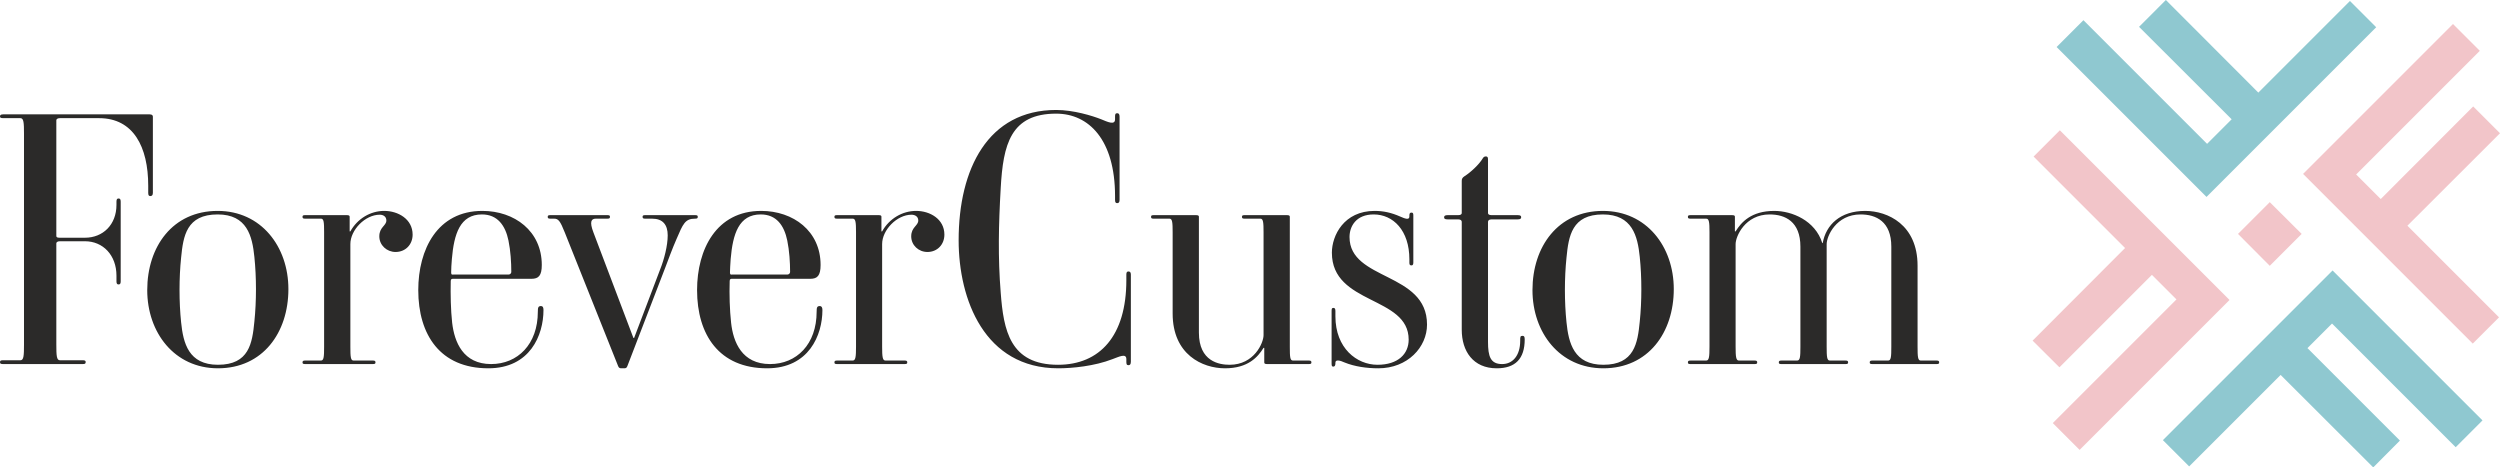
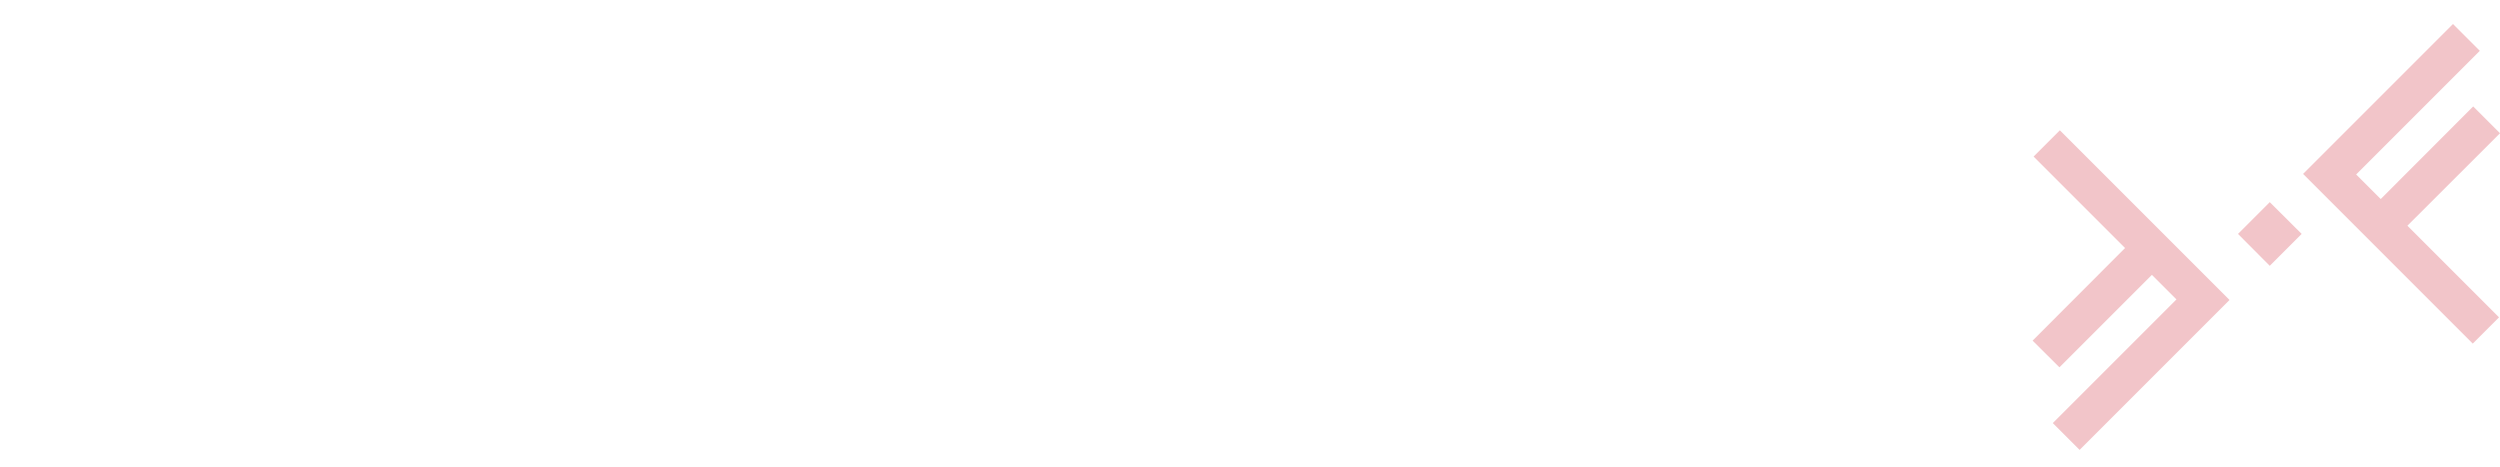
<svg xmlns="http://www.w3.org/2000/svg" xml:space="preserve" width="174.467mm" height="32.618mm" version="1.1" style="shape-rendering:geometricPrecision; text-rendering:geometricPrecision; image-rendering:optimizeQuality; fill-rule:evenodd; clip-rule:evenodd" viewBox="0 0 17710 3311">
  <defs>
    <style type="text/css">
   
    .fil0 {fill:#2B2A29;fill-rule:nonzero}
    .fil1 {fill:#8FC8D0;fill-rule:nonzero}
    .fil2 {fill:#F2C5C9;fill-rule:nonzero}
   
  </style>
  </defs>
  <g id="Layer_x0020_1">
-     <path class="fil0" d="M607 2564c0,-10 -8,-12 -23,-12l-160 0c-23,0 -25,-33 -25,-111l0 -717c0,-7 7,-15 25,-15l178 0c127,0 223,98 223,244l0 40c0,17 5,22 15,22 10,0 15,-5 15,-22l0 -564c0,-18 -5,-23 -15,-23 -10,0 -15,5 -15,23l0 22c0,141 -96,233 -223,233l-181 0c-17,0 -22,-5 -22,-12l0 -820c0,-7 7,-15 25,-15l278 0c243,0 348,203 348,479l0 50c0,18 5,23 15,23 10,0 18,-5 18,-23l0 -539c0,-7 -3,-17 -23,-17l-1037 0c-20,0 -23,7 -23,15 0,7 3,12 23,12l122 0c23,0 25,33 25,110l0 1494c0,78 -2,111 -25,111l-122 0c-18,0 -23,2 -23,15 0,10 8,12 23,12l561 0c18,0 23,-2 23,-15zm1436 -516c0,-301 -193,-554 -501,-554 -319,0 -499,253 -499,561 0,301 193,554 501,554 318,0 499,-253 499,-561zm-241 230c-15,153 -37,306 -258,306 -208,0 -246,-153 -261,-301 -15,-145 -15,-313 0,-458 15,-153 38,-306 259,-306 208,0 245,153 260,301 15,145 15,313 0,458zm858 289c0,-10 -5,-13 -20,-13l-136 0c-20,0 -22,-27 -22,-98l0 -727c0,-100 105,-208 208,-208 25,0 47,13 47,41 0,37 -50,47 -50,112 0,63 53,111 115,111 71,0 121,-53 121,-123 0,-110 -103,-168 -201,-168 -98,0 -190,55 -240,145l-5 0 0 -103c0,-7 -3,-12 -20,-12l-294 0c-15,0 -20,2 -20,12 0,11 5,13 20,13l111 0c20,0 22,25 22,95l0 812c0,71 -2,98 -22,98l-111 0c-15,0 -20,3 -20,13 0,10 5,12 20,12l477 0c15,0 20,-2 20,-12zm799 42c296,0 391,-235 391,-413 0,-18 -5,-28 -17,-28 -20,0 -23,10 -23,40 0,231 -143,371 -331,371 -198,0 -260,-155 -276,-293 -10,-93 -12,-198 -10,-296 0,-15 10,-15 18,-15l554 0c50,0 73,-22 73,-98 0,-240 -193,-383 -421,-383 -319,0 -454,273 -454,561 0,316 155,554 496,554zm143 -905c15,73 20,156 20,221 0,15 -12,20 -20,20l-391 0c-8,0 -15,3 -15,-15 0,-25 2,-58 5,-95 15,-178 58,-316 213,-316 110,0 166,78 188,185zm1341 -168c0,-10 -5,-12 -20,-12l-351 0c-15,0 -20,2 -20,12 0,11 5,13 20,13l48 0c75,0 110,43 110,118 0,73 -25,170 -53,240l-185 487 -5 0 -283 -747c-30,-78 -15,-98 17,-98l80 0c15,0 20,-2 20,-13 0,-10 -5,-12 -20,-12l-401 0c-15,0 -20,2 -20,12 0,11 5,13 20,13l25 0c30,0 43,15 76,98l378 947c5,13 13,15 23,15l20 0c10,0 17,-2 22,-15l269 -699c17,-45 52,-140 80,-203 45,-105 60,-143 130,-143 15,0 20,-2 20,-13zm491 1073c296,0 392,-235 392,-413 0,-18 -6,-28 -18,-28 -20,0 -23,10 -23,40 0,231 -142,371 -330,371 -199,0 -261,-155 -276,-293 -10,-93 -13,-198 -10,-296 0,-15 10,-15 17,-15l554 0c50,0 73,-22 73,-98 0,-240 -193,-383 -421,-383 -318,0 -454,273 -454,561 0,316 156,554 496,554zm143 -905c15,73 20,156 20,221 0,15 -12,20 -20,20l-391 0c-7,0 -15,3 -15,-15 0,-25 3,-58 5,-95 15,-178 58,-316 213,-316 111,0 166,78 188,185zm850 863c0,-10 -5,-13 -20,-13l-135 0c-20,0 -23,-27 -23,-98l0 -727c0,-100 105,-208 208,-208 25,0 48,13 48,41 0,37 -50,47 -50,112 0,63 52,111 115,111 70,0 120,-53 120,-123 0,-110 -102,-168 -200,-168 -98,0 -191,55 -241,145l-5 0 0 -103c0,-7 -2,-12 -20,-12l-293 0c-15,0 -20,2 -20,12 0,11 5,13 20,13l110 0c20,0 23,25 23,95l0 812c0,71 -3,98 -23,98l-110 0c-15,0 -20,3 -20,13 0,10 5,12 20,12l476 0c15,0 20,-2 20,-12zm1070 42c98,0 256,-15 384,-65 43,-15 98,-45 98,0l0 18c0,17 2,25 15,25 10,0 17,-5 17,-25l0 -617c0,-17 -7,-22 -17,-22 -10,0 -15,5 -15,22l0 40c0,394 -188,599 -484,599 -341,0 -386,-245 -406,-511 -20,-251 -15,-479 0,-740 17,-310 70,-528 393,-528 231,0 417,185 417,584l0 27c0,18 5,23 15,23 10,0 17,-5 17,-23l0 -589c0,-20 -7,-25 -17,-25 -13,0 -15,8 -15,25l0 18c0,45 -56,17 -98,0 -63,-25 -196,-66 -319,-66 -483,0 -691,417 -691,923 0,419 183,907 706,907zm1793 -42c0,-10 -5,-13 -20,-13l-111 0c-20,0 -22,-25 -22,-95l0 -923c0,-7 -3,-12 -20,-12l-299 0c-15,0 -20,2 -20,12 0,11 5,13 20,13l111 0c20,0 22,28 22,98l0 727c0,55 -67,210 -240,210 -73,0 -218,-22 -218,-228l0 -820c0,-7 -3,-12 -20,-12l-299 0c-15,0 -20,2 -20,12 0,11 5,13 20,13l111 0c20,0 22,28 22,98l0 574c0,291 211,388 371,388 163,0 233,-80 273,-145l5 0 0 103c0,7 3,12 20,12l294 0c15,0 20,-2 20,-12zm819 -268c0,-374 -549,-309 -549,-620 0,-75 46,-160 171,-160 138,0 253,113 253,318l0 23c0,15 3,20 15,20 8,0 13,-5 13,-20l0 -334c0,-15 -3,-20 -13,-20 -10,0 -15,5 -15,20l0 8c0,28 -35,13 -65,0 -63,-28 -120,-40 -181,-40 -218,0 -303,175 -303,296 0,371 544,305 544,616 0,101 -75,178 -221,178 -147,0 -298,-118 -298,-343l0 -38c0,-17 -5,-22 -15,-22 -10,0 -12,7 -12,22l0 371c0,18 2,23 12,23 10,0 15,-8 15,-23l0 -5c0,-25 35,-15 63,-2 73,30 160,42 241,42 208,0 345,-150 345,-310zm494 310c131,0 198,-67 198,-205 0,-20 -5,-25 -15,-25 -17,0 -17,7 -17,35 0,105 -53,165 -128,165 -83,0 -100,-55 -100,-158l0 -849c0,-8 5,-18 25,-18l185 0c18,0 25,-5 25,-15 0,-10 -5,-15 -25,-15l-185 0c-20,0 -25,-8 -25,-15l0 -381c0,-15 -5,-20 -15,-20 -13,0 -18,7 -23,15 -25,42 -85,98 -128,125 -15,10 -20,18 -20,33l0 228c0,7 -5,15 -25,15l-75 0c-18,0 -25,5 -25,15 0,10 5,15 25,15l75 0c20,0 25,10 25,18l0 764c0,151 80,273 248,273zm1254 -561c0,-301 -193,-554 -502,-554 -318,0 -499,253 -499,561 0,301 193,554 502,554 318,0 499,-253 499,-561zm-241 230c-15,153 -38,306 -258,306 -208,0 -246,-153 -261,-301 -15,-145 -15,-313 0,-458 15,-153 38,-306 258,-306 208,0 246,153 261,301 15,145 15,313 0,458zm2121 289c0,-10 -5,-13 -20,-13l-111 0c-20,0 -22,-27 -22,-98l0 -574c0,-290 -211,-388 -371,-388 -176,0 -278,98 -301,228l-3 0c-50,-160 -215,-228 -340,-228 -163,0 -234,80 -274,145l-5 0 0 -103c0,-7 -2,-12 -20,-12l-293 0c-15,0 -20,2 -20,12 0,11 5,13 20,13l110 0c20,0 23,25 23,95l0 812c0,71 -3,98 -23,98l-110 0c-15,0 -20,3 -20,13 0,10 5,12 20,12l451 0c15,0 20,-2 20,-12 0,-10 -5,-13 -20,-13l-110 0c-20,0 -23,-27 -23,-98l0 -727c0,-55 68,-210 241,-210 110,0 218,50 218,228l0 709c0,71 -2,98 -23,98l-110 0c-15,0 -20,3 -20,13 0,10 5,12 20,12l451 0c15,0 20,-2 20,-12 0,-10 -5,-13 -20,-13l-110 0c-20,0 -22,-27 -22,-98l0 -727c0,-55 67,-210 240,-210 110,0 218,50 218,228l0 709c0,71 -2,98 -22,98l-111 0c-15,0 -20,3 -20,13 0,10 5,12 20,12l452 0c15,0 20,-2 20,-12z" />
-     <polygon class="fil1" points="14759,143 15635,1019 15809,845 15153,190 15343,0 15998,656 16647,7 16833,193 15631,1395 14569,333 " />
-     <polygon class="fil1" points="17396,3168 16520,2292 16346,2466 17001,3121 16812,3311 16156,2656 15508,3304 15322,3118 16524,1916 17586,2978 " />
    <polygon class="fil2" points="14542,2997 15418,2121 15244,1947 14589,2602 14399,2413 15054,1757 14406,1109 14592,923 15794,2125 14732,3187 " />
    <polygon class="fil2" points="17567,360 16691,1236 16865,1410 17520,754 17710,944 17054,1599 17703,2248 17517,2434 16315,1232 17377,170 " />
    <polygon class="fil2" points="16079,1883 15854,1657 16079,1432 16305,1657 " />
  </g>
</svg>